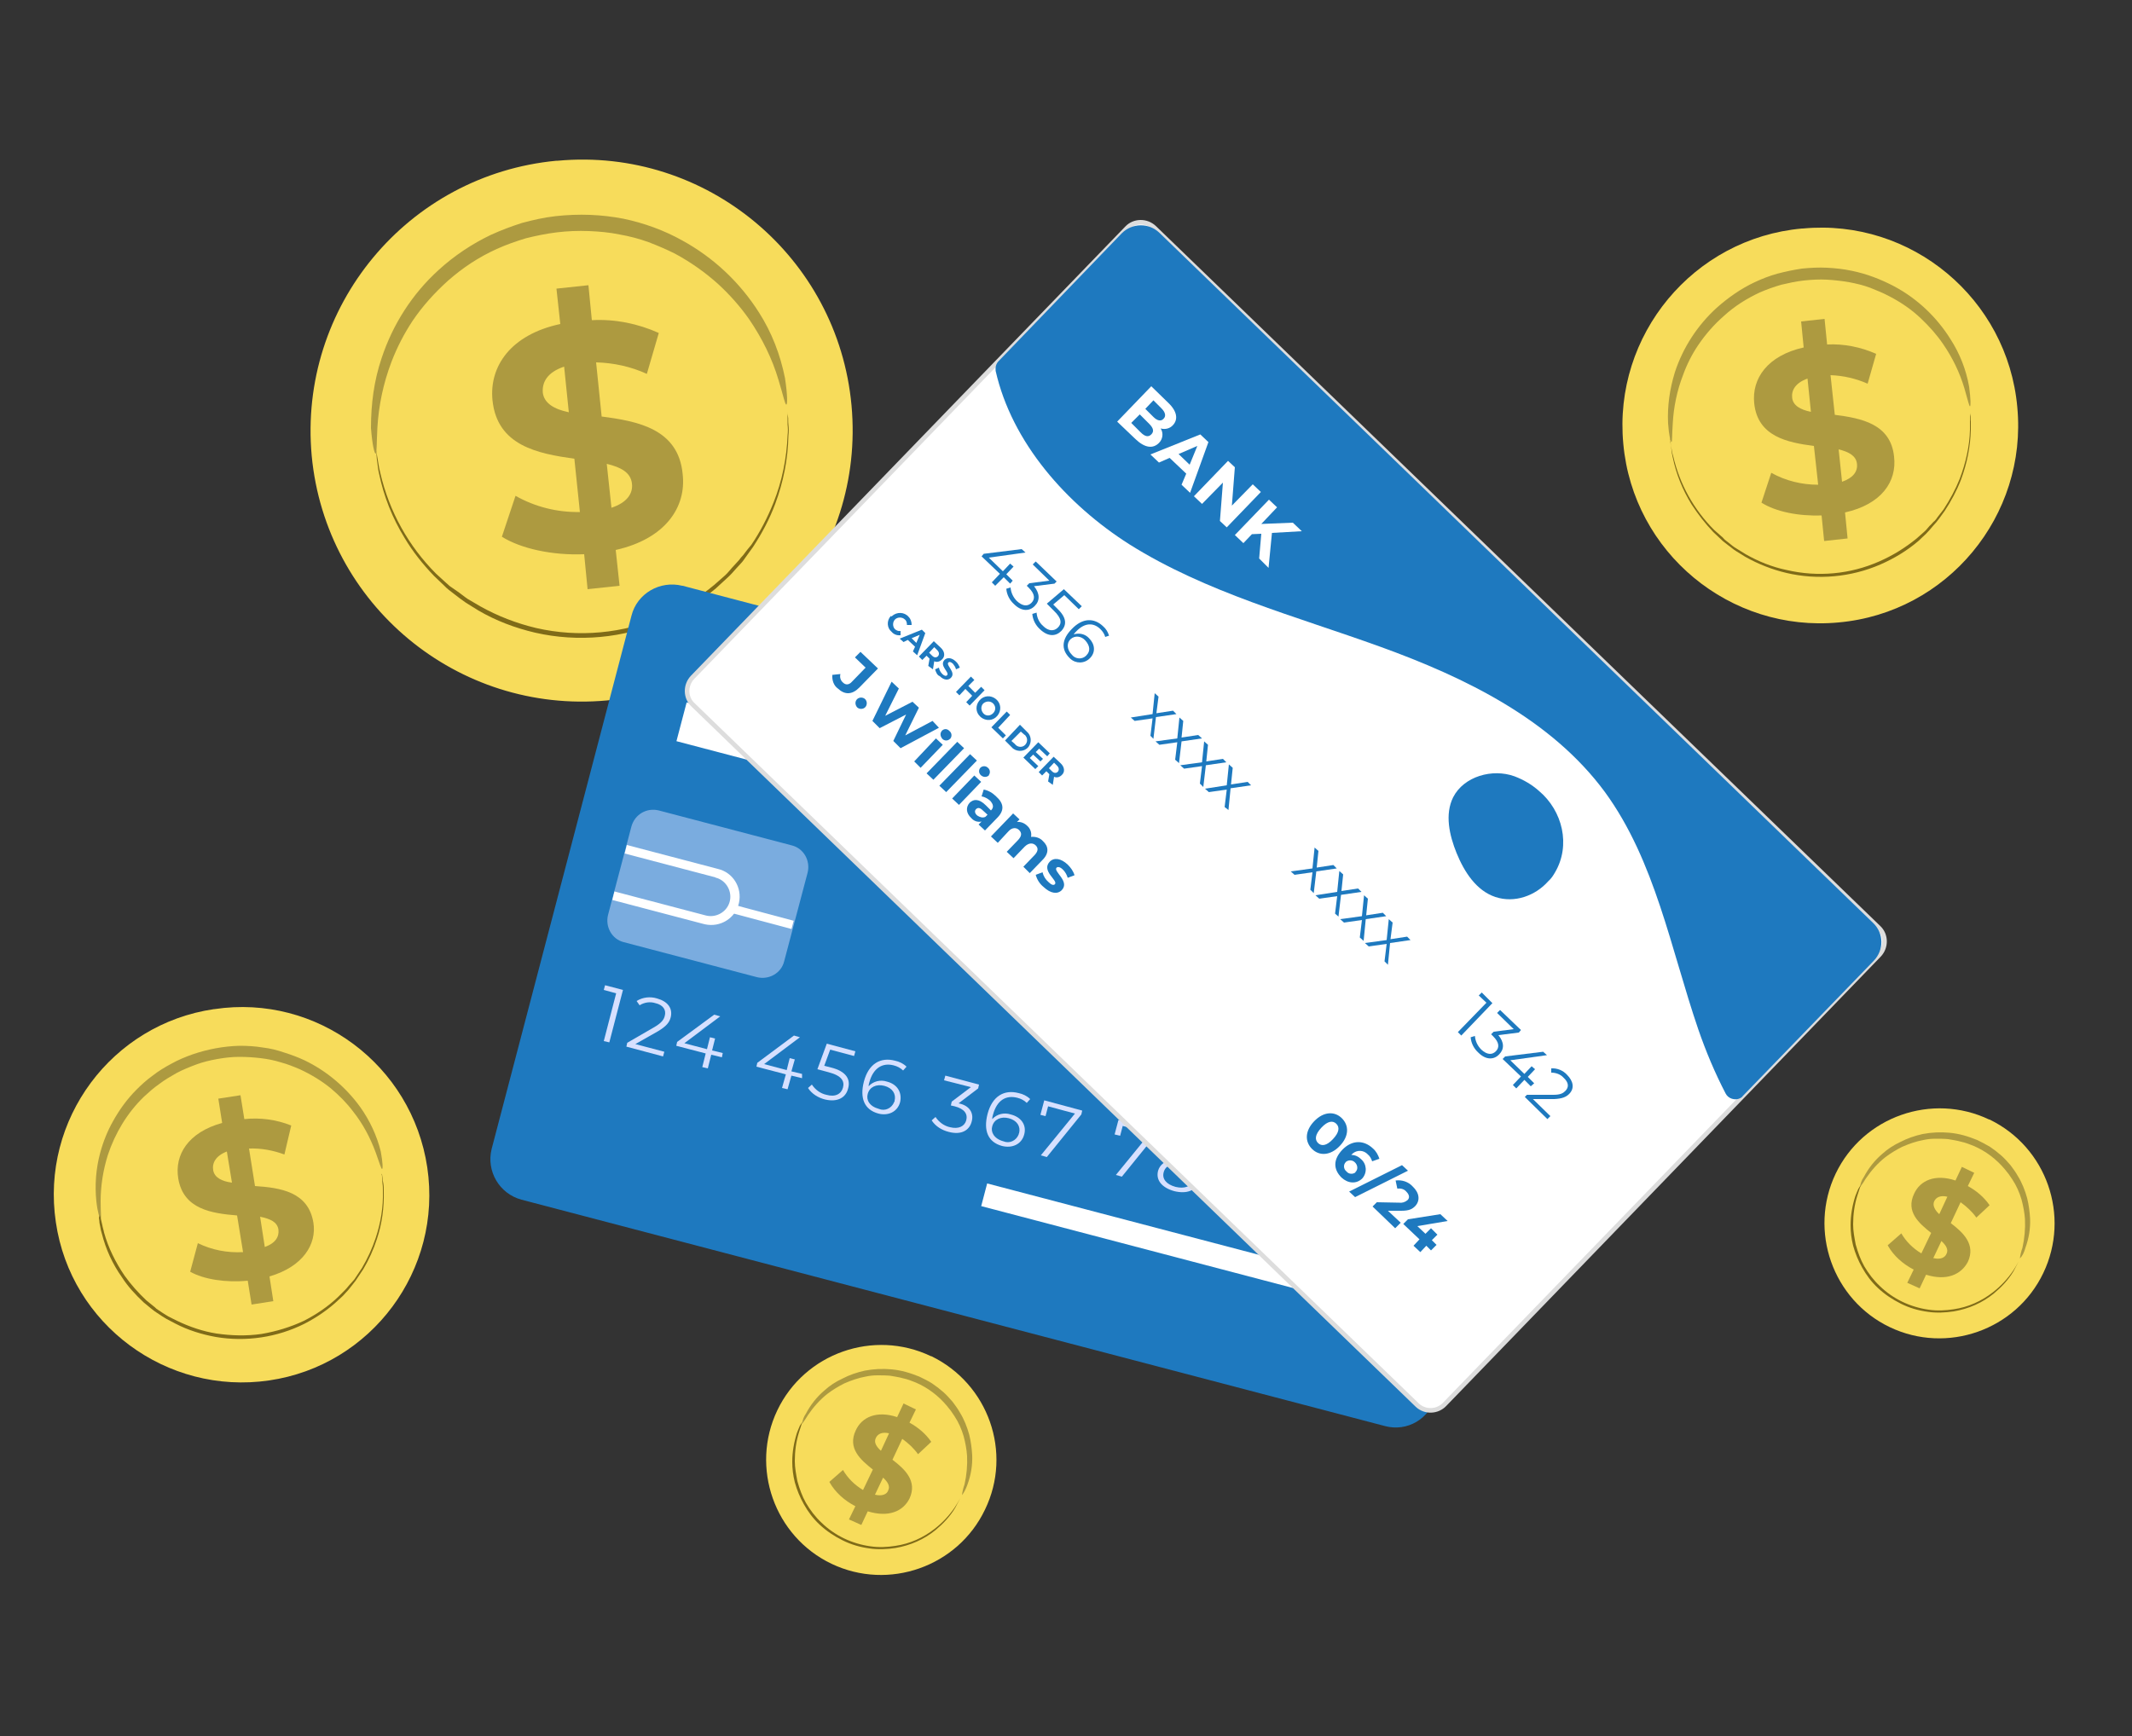
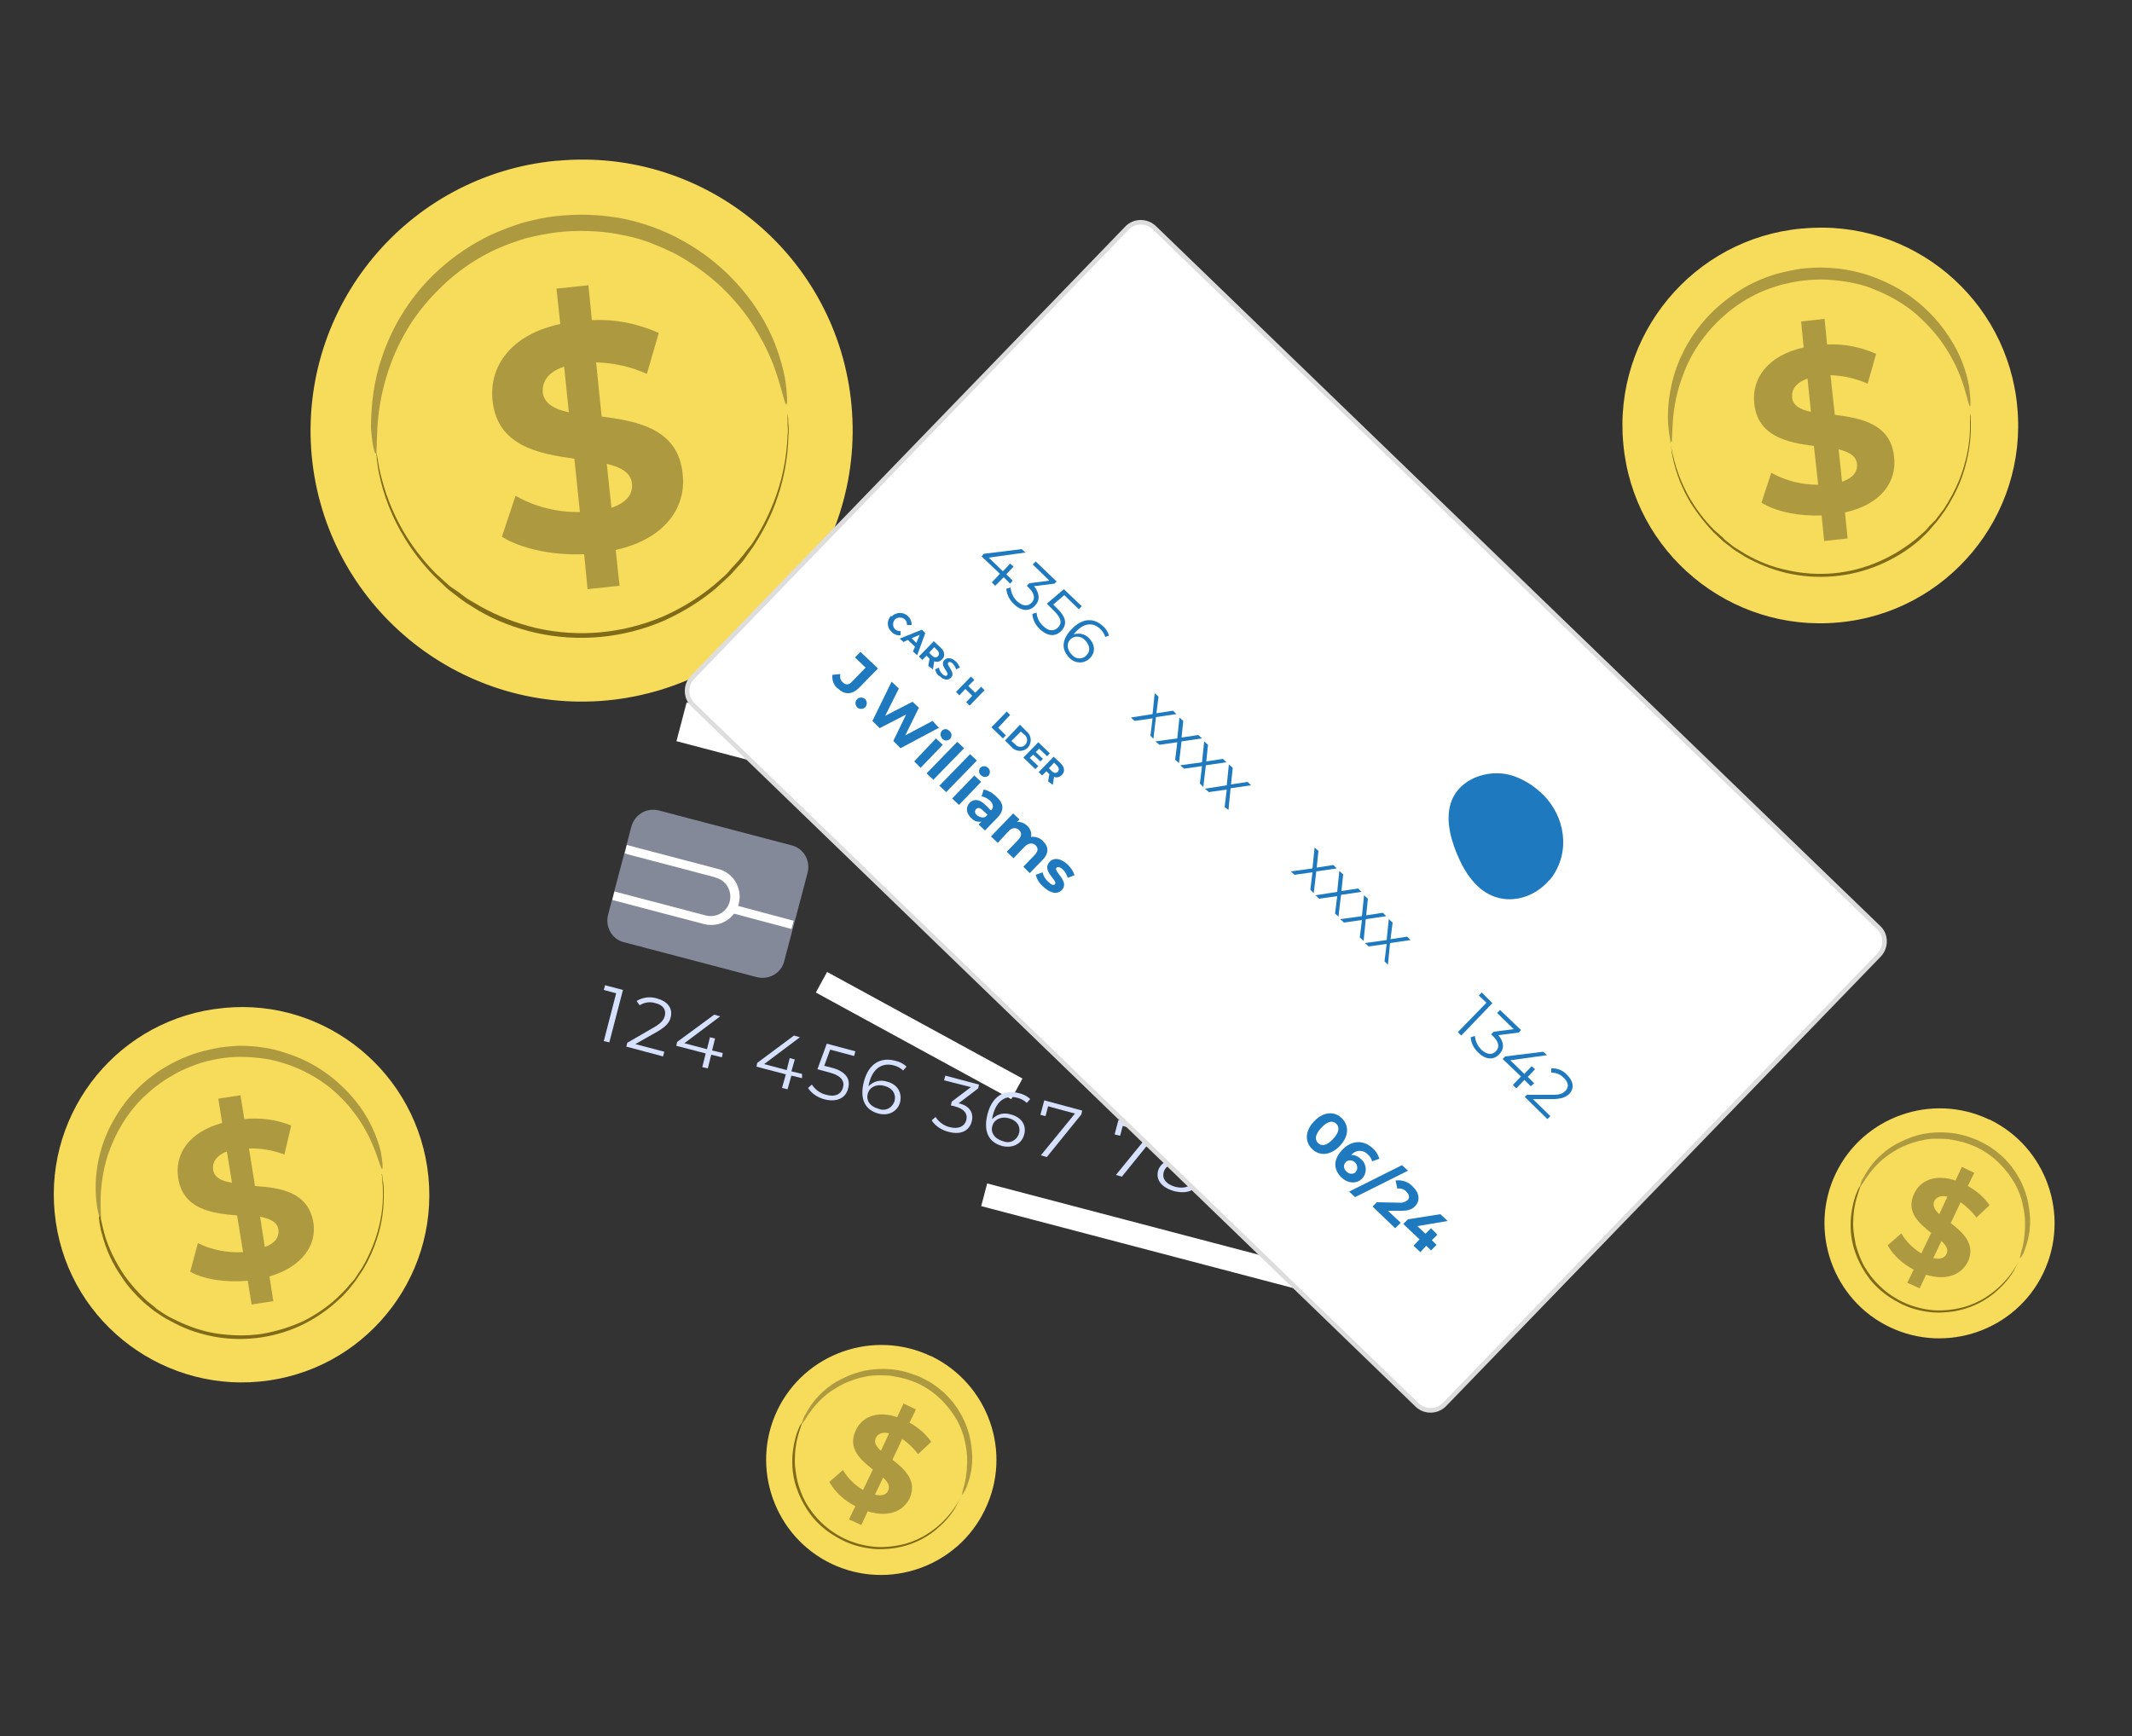
<svg xmlns="http://www.w3.org/2000/svg" version="1.1" id="Layer_1" x="0px" y="0px" viewBox="0 0 500 407.2" style="enable-background:new 0 0 500 407.2;" xml:space="preserve">
  <rect x="0" y="0" width="500" height="407.2" fill="#333333" stroke="none" />
  <style type="text/css">
	.st0{fill:#F7DC5B;}
	.st1{opacity:0.3;}
	.st2{fill:#7F6B18;}
	.st3{display:none;}
	.st4{display:inline;fill:#F3F6FF;}
	.st5{display:inline;opacity:0.5;fill:#D6E0FF;}
	.st6{display:inline;fill:#D6E0FF;}
	.st7{fill:#FFFFFF;}
	.st8{display:none;opacity:0.6;}
	.st9{display:inline;fill:#ACB6BE;}
	.st10{display:inline;fill:#263238;}
	.st11{display:inline;opacity:0.3;}
	.st12{display:inline;fill:#FAFAFA;}
	.st13{fill:#1E79BF;}
	.st14{fill:#D6E0FF;}
	.st15{opacity:0.5;}
	.st16{display:none;fill:none;}
	.st17{fill:#FFFFFF;stroke:#DDDDDD;stroke-width:1.075;stroke-miterlimit:10;}
</style>
  <g>
    <path class="st0" d="M231,354.1c-6.4,13.4-22.6,19.1-36,12.7c-13.4-6.4-19.1-22.6-12.7-36c6.4-13.4,22.6-19.1,36-12.7   c0,0,0,0,0.1,0C231.8,324.6,237.5,340.7,231,354.1C231,354.1,231,354.1,231,354.1z" />
    <g class="st1">
      <path d="M225.6,350.7c0.1-0.8,0.3-1.7,0.6-2.5c0.5-2.2,0.7-4.5,0.6-6.7c-0.1-1.5-0.4-3.1-0.8-4.6c-0.5-1.7-1.2-3.3-2.2-4.8    c-0.5-0.8-1.1-1.6-1.7-2.3c-2-2.4-4.5-4.3-7.3-5.5c-1-0.4-2-0.8-3-1c-1-0.3-2-0.4-3-0.6c-1-0.1-2-0.1-3-0.1c-1,0-1.9,0.1-2.8,0.3    c-1.7,0.3-3.4,0.9-5,1.6c-1.4,0.7-2.7,1.5-3.9,2.4c-1.8,1.4-3.3,3.1-4.6,5c-0.4,0.7-0.9,1.4-1.4,2.1c0.1-0.9,0.4-1.7,0.9-2.4    c1.1-2.1,2.6-4,4.4-5.5c1.2-1.1,2.6-2,4.1-2.7c1.7-0.9,3.5-1.5,5.3-1.9c2.1-0.4,4.2-0.5,6.3-0.3c1.1,0.1,2.2,0.3,3.3,0.6    c1.1,0.3,2.2,0.7,3.2,1.1c1,0.5,2.1,1,3,1.6c0.9,0.6,1.8,1.3,2.6,2c0.8,0.7,1.5,1.5,2.2,2.3c0.6,0.8,1.2,1.6,1.7,2.5    c1,1.6,1.7,3.4,2.2,5.2c0.4,1.6,0.6,3.2,0.7,4.8c0.1,2.4-0.3,4.7-1.1,6.9C226.5,349.3,226.1,350.1,225.6,350.7z" />
    </g>
    <g class="st1">
      <path d="M203.5,354.5l-1.5,3.2l-2.9-1.3l1.5-3.1c-2.5-1.3-4.7-3.2-6.1-5.7l3.2-2.8c1.1,1.9,2.7,3.5,4.7,4.7l2.3-4.8    c-2.9-2.3-6-5-4-9.2c1.4-3.1,4.9-4.7,9.7-3.1l1.5-3.2l2.9,1.4l-1.5,3.1c2,1.1,3.8,2.6,5.1,4.5l-3.1,2.9c-1-1.4-2.3-2.6-3.7-3.6    l-2.3,4.9c2.9,2.2,5.9,5,4,9.1C211.8,354.5,208.4,356,203.5,354.5z M206.6,340.3l1.9-4.1c-1.7-0.4-2.7,0.2-3.1,1.1    C204.9,338.3,205.5,339.3,206.6,340.3L206.6,340.3z M208.3,349.6c0.5-1-0.1-2-1.2-3l-1.9,4C206.9,351,208,350.5,208.3,349.6    L208.3,349.6z" />
    </g>
    <path class="st2" d="M188.2,333.5c0,0-0.3,0.8-0.8,2.4c-0.7,2.2-1,4.5-1,6.8c0,1.6,0.3,3.1,0.6,4.7c0.5,1.8,1.1,3.5,2,5.1   c1,1.7,2.2,3.3,3.7,4.7c3.1,3,7.1,4.9,11.4,5.5c2,0.3,4,0.2,5.9-0.1c3.4-0.5,6.5-1.9,9.2-4c1.8-1.4,3.4-3.1,4.7-5   c0.9-1.4,1.3-2.2,1.3-2.2c-0.1,0.2-0.2,0.4-0.3,0.6c-0.3,0.6-0.6,1.1-0.9,1.7c-1.2,2-2.8,3.7-4.6,5.2c-2.7,2.2-5.9,3.6-9.4,4.2   c-2,0.3-4.1,0.4-6.1,0.1c-2.2-0.3-4.3-0.9-6.3-1.9c-2-1-3.8-2.2-5.4-3.7c-1.5-1.4-2.7-3-3.7-4.8c-0.9-1.6-1.6-3.3-2.1-5.1   c-0.4-1.6-0.6-3.2-0.6-4.8c0-2.3,0.4-4.6,1.1-6.8c0.2-0.6,0.5-1.2,0.7-1.7C187.9,333.9,188.1,333.7,188.2,333.5z" />
  </g>
  <g>
    <path class="st0" d="M199.7,95.1c3.2,35-22.5,65.9-57.4,69.2c-35,3.2-65.9-22.5-69.2-57.4c-3.2-35,22.5-65.9,57.4-69.2   c0.1,0,0.2,0,0.3,0C165.6,34.5,196.5,60.2,199.7,95.1z" />
    <g class="st1">
      <path d="M184.4,94.9c-0.3,0-0.7-2.1-1.8-5.7c-1.5-5.1-3.9-9.9-6.9-14.3c-2.1-3-4.5-5.7-7.2-8.2c-3.1-2.8-6.5-5.2-10.2-7.2    c-2-1-4.1-1.9-6.2-2.7c-2.2-0.8-4.5-1.4-6.8-1.8c-2.4-0.5-4.8-0.7-7.2-0.8c-2.5-0.1-5,0-7.5,0.3c-2.5,0.3-4.9,0.8-7.3,1.4    c-2.3,0.7-4.6,1.5-6.8,2.5c-4.2,1.9-8,4.4-11.5,7.5c-3.1,2.8-5.9,5.9-8.2,9.3c-2,3-3.7,6.3-5,9.7c-1.9,5-3,10.2-3.3,15.5    c-0.2,3.8-0.1,5.9-0.4,6c-0.3,0-0.8-2.1-1.1-6C87,94.8,87.7,89.3,89.5,84c2.6-7.9,7.2-15.1,13.4-20.7c3.6-3.3,7.8-6.1,12.2-8.2    c2.4-1.1,4.8-2,7.3-2.8c2.6-0.7,5.2-1.3,7.9-1.6c2.7-0.3,5.4-0.4,8.1-0.3c2.6,0.1,5.2,0.4,7.8,0.9c4.8,1,9.5,2.7,13.8,5.1    c7.3,4,13.5,9.8,18,16.9c3,4.7,5,9.9,6.1,15.4C184.7,92.7,184.7,94.9,184.4,94.9z" />
    </g>
    <g class="st1">
      <path d="M144.4,129l0.9,8.4l-7.5,0.8l-0.8-8.2c-7.5,0.3-14.8-1.3-19.3-4.1l3.2-9.6c4.6,2.6,9.8,3.9,15.1,3.8l-1.3-12.5    c-8.5-1.2-18.1-3-19.2-13.7c-0.8-7.9,4.2-15.4,15.9-17.9l-0.9-8.3l7.5-0.8l0.8,8.2c5.4-0.3,10.8,0.8,15.7,3l-2.8,9.6    c-3.7-1.7-7.8-2.6-11.9-2.7l1.3,12.7c8.5,1.1,18,2.9,19,13.5C161,119,156,126.4,144.4,129z M133.4,96.7L132.3,86    c-3.9,1.3-5.2,3.6-5,6.1C127.6,94.6,130,96,133.4,96.7z M148.2,113.4c-0.3-2.6-2.6-3.8-5.9-4.6l1.1,10.3    C147,117.9,148.5,115.8,148.2,113.4z" />
    </g>
    <path class="st2" d="M88.1,105.2c0,0.1,0.1,0.3,0.1,0.4c0,0.3,0.1,0.7,0.2,1.1c0.1,0.5,0.2,1.1,0.3,1.8c0.1,0.8,0.3,1.7,0.5,2.5   c2.1,9,6.6,17.1,13.1,23.6l2.3,2.1c0.4,0.3,0.7,0.7,1.2,1l1.3,0.9c0.9,0.6,1.7,1.3,2.6,1.9l2.9,1.7c4.1,2.3,8.5,4,13.1,5.1   c10,2.3,20.4,1.3,29.8-2.7c4.3-1.9,8.4-4.4,12-7.4l2.5-2.2c0.8-0.7,1.4-1.6,2.2-2.4c0.4-0.4,0.7-0.8,1.1-1.2c0.3-0.4,0.6-0.8,1-1.2   c0.6-0.8,1.2-1.6,1.9-2.4c2.1-3.1,3.8-6.4,5.2-9.9c2-5,3.1-10.4,3.3-15.8c0.1-0.8,0.1-1.7,0-2.5c0-0.7,0-1.4,0-1.9   c0-0.5,0-0.8,0-1.1c0-0.1,0-0.3,0-0.4c0,0.1,0,0.3,0,0.4c0,0.3,0,0.7,0.1,1.1s0,1.1,0.1,1.9c0.1,0.9,0.1,1.7,0,2.6   c-0.1,5.5-1.2,10.9-3.1,16c-1.3,3.5-3.1,6.9-5.2,10.1l-1.8,2.5c-0.3,0.4-0.6,0.9-1,1.3l-1.1,1.2c-0.7,0.8-1.4,1.6-2.3,2.4l-2.5,2.3   c-3.7,3.1-7.8,5.6-12.2,7.6c-9.5,4.1-20.1,5.1-30.2,2.8c-4.7-1.1-9.2-2.8-13.3-5.2l-2.9-1.8c-0.9-0.6-1.8-1.3-2.7-2l-1.3-1   c-0.4-0.3-0.8-0.7-1.2-1.1l-2.3-2.2c-2.6-2.7-5-5.7-6.9-8.9c-2.9-4.7-4.9-9.8-6-15.1c-0.2-0.8-0.3-1.7-0.4-2.5   c-0.1-0.7-0.2-1.4-0.2-1.9c-0.1-0.5-0.1-0.8-0.1-1.1C88.1,105.4,88.1,105.3,88.1,105.2z" />
  </g>
  <g class="st3">
    <path class="st4" d="M362.4,56.3c3.4,22.6-12.3,43.7-34.9,47c-22.6,3.4-43.7-12.3-47-34.9c-3.4-22.6,12.3-43.7,34.9-47   c0.1,0,0.1,0,0.2,0C338.1,18.1,359.1,33.7,362.4,56.3C362.4,56.3,362.4,56.3,362.4,56.3z" />
    <path class="st5" d="M352.6,57.7C355.2,75,343.2,91,326,93.6c-17.2,2.5-33.3-9.4-35.8-26.6c-2.5-17.2,9.4-33.3,26.6-35.8   c0,0,0.1,0,0.1,0C334.1,28.6,350.1,40.5,352.6,57.7z" />
    <path class="st5" d="M352.5,56.8c-0.2,0-0.5-1.3-1.4-3.6c-1.2-3.3-2.9-6.3-5-9c-1.5-1.9-3.1-3.6-4.9-5.1c-2.1-1.7-4.4-3.1-6.9-4.3   c-1.3-0.6-2.7-1.1-4.1-1.5c-3-0.9-6.1-1.3-9.2-1.2c-3.3,0.1-6.5,0.6-9.6,1.7c-1.5,0.5-2.9,1.1-4.3,1.9c-1.3,0.7-2.6,1.5-3.9,2.4   c-1.2,0.9-2.3,1.8-3.3,2.9c-3.6,3.6-6.4,8-7.9,12.8c-1,3.3-1.6,6.7-1.6,10.2c0,2.5,0.2,3.9,0,3.9s-0.6-1.3-0.9-3.8   c-0.4-3.6-0.1-7.2,0.9-10.7c0.6-2.4,1.6-4.7,2.7-6.9c1.4-2.5,3.1-4.8,5.2-6.9c1.1-1.1,2.3-2.2,3.5-3.1c1.3-1,2.7-1.9,4.1-2.7   c1.5-0.8,3.1-1.5,4.7-2.1c1.7-0.6,3.4-1,5.1-1.3c1.7-0.3,3.5-0.5,5.2-0.5c1.7,0,3.4,0.1,5.1,0.3c1.6,0.2,3.2,0.6,4.8,1.1   c1.5,0.4,3,1,4.4,1.6c4.9,2.3,9.1,5.9,12.3,10.3c2.1,3,3.6,6.3,4.5,9.8C352.6,55.3,352.6,56.7,352.5,56.8z" />
    <path class="st6" d="M327.6,80.4l0.9,5.4l-4.9,0.8l-0.8-5.3c-4.8,0.5-9.7-0.3-12.7-2l1.7-6.3c3.1,1.5,6.5,2.2,10,2l-1.3-8.1   c-5.6-0.4-11.9-1.3-13-8.2c-0.8-5.1,2.2-10.1,9.7-12.2l-0.9-5.4l4.8-0.8l0.8,5.3c3.5-0.4,7,0.1,10.3,1.4l-1.5,6.4   c-2.5-1-5.1-1.4-7.8-1.3l1.3,8.2c5.6,0.4,11.8,1.2,12.9,8.1C338.1,73.3,335.1,78.3,327.6,80.4z M319.4,59.8l-1.1-6.9   c-2.5,1-3.3,2.6-3,4.2C315.6,58.6,317.1,59.4,319.4,59.8z M329.6,70.1c-0.3-1.7-1.8-2.4-4-2.8l1.1,6.7   C328.9,73.1,329.8,71.6,329.6,70.1L329.6,70.1z" />
  </g>
  <rect x="212.8" y="216.8" transform="matrix(0.479 -0.878 0.878 0.479 -100.95 315.802)" class="st7" width="5.5" height="52.2" />
  <g id="freepik--Wallet--inject-8_1_" class="st8">
    <path class="st9" d="M161.5,197.8h234c8.8,0,16,7.1,16,16v161.1c0,8.8-7.1,16-16,16h-234c-8.8,0-16-7.1-16-16V213.7   C145.5,204.9,152.6,197.8,161.5,197.8z" />
    <path class="st10" d="M411.5,213.7c0,0,0-0.2,0-0.6c0-0.6-0.1-1.1-0.2-1.7c-0.3-2.2-1.1-4.4-2.3-6.3c-0.9-1.4-2-2.6-3.3-3.7   c-1.5-1.3-3.3-2.2-5.2-2.9c-0.5-0.2-1.1-0.3-1.6-0.4c-0.5-0.2-1.1-0.2-1.7-0.3l-1.8-0.1h-9.9l-95.4,0.1h-65.9h-36.7h-24.1   c-1.6-0.1-3.3,0-4.9,0.3c-3.2,0.6-6.2,2.2-8.5,4.6c-1.1,1.2-2.1,2.5-2.8,4c-0.7,1.5-1.2,3.1-1.4,4.7c-0.2,1.7-0.2,3.4-0.2,5v25.8   c0,13.9,0,28.2,0,42.7v89.7c0,3.8,1.4,7.5,3.9,10.4c2.5,2.9,5.9,4.7,9.7,5.2c1.9,0.2,3.8,0.2,5.6,0.2h144.7h75.6h8.8   c1.4,0,2.9-0.1,4.3-0.3c1.4-0.3,2.7-0.7,4-1.4c0.6-0.3,1.2-0.7,1.8-1c0.6-0.4,1.1-0.8,1.6-1.3c3.1-2.8,5.1-6.7,5.3-10.9   c0.1-11,0-21.5,0.1-31.6c0-40.3,0.1-72.9,0.1-95.4c0-11.3,0-20,0-25.9c0-3,0-5.2,0-6.7S411.4,213.7,411.5,213.7c0-0.1,0,0.7,0,2.2   s0,3.8,0,6.7c0,5.9,0,14.6,0,25.9c0,22.5,0,55.1,0.1,95.4c0,10.1,0.1,20.6,0,31.6c-0.2,2.8-1.1,5.6-2.6,7.9   c-0.8,1.2-1.7,2.3-2.7,3.2c-0.5,0.5-1.1,0.9-1.7,1.3c-0.6,0.4-1.2,0.8-1.8,1.1c-1.3,0.7-2.7,1.1-4.1,1.4c-1.4,0.2-2.9,0.3-4.4,0.3   h-8.8h-75.6h-83.6h-61.2c-1.9,0.1-3.8,0-5.7-0.2c-3.9-0.5-7.4-2.4-10-5.4c-2.6-3-4-6.8-4-10.7c0-30.7,0-60.7,0-89.7v-42.6   c0-7,0-13.9,0-20.7v-5.1c-0.1-1.7,0-3.4,0.2-5.1c0.2-1.7,0.7-3.3,1.5-4.9c0.7-1.5,1.7-2.9,2.9-4.2c1.2-1.2,2.5-2.2,4-3   c1.5-0.8,3.1-1.3,4.7-1.6l1.2-0.2l1.2-0.1c0.8,0,1.6,0,2.5,0h60.8h65.9l95.4,0.1h9.8l1.8,0.1c0.6,0.1,1.2,0.2,1.7,0.3   c0.5,0.1,1.1,0.3,1.6,0.4c1.9,0.6,3.7,1.6,5.2,2.9c1.3,1.1,2.4,2.3,3.3,3.7c1.2,1.9,2,4.1,2.3,6.3c0.1,0.6,0.1,1.1,0.1,1.7   C411.5,213.6,411.5,213.7,411.5,213.7z" />
    <path class="st10" d="M402.2,209.7c1.8-0.3,3.7-0.3,5.5,0C405.8,210,404,210,402.2,209.7z" />
    <path class="st10" d="M379.7,209.7c3.7-0.3,7.5-0.3,11.2,0C387.2,210,383.5,210,379.7,209.7z" />
    <path class="st10" d="M357.4,209.7c3.7-0.3,7.5-0.3,11.2,0C364.8,210,361.1,210,357.4,209.7z" />
-     <path class="st10" d="M334.9,209.7c3.7-0.3,7.5-0.3,11.2,0C342.4,210,338.7,210,334.9,209.7z" />
    <path class="st10" d="M312.6,209.7c3.7-0.3,7.5-0.3,11.2,0C320,210,316.3,210,312.6,209.7z" />
    <path class="st10" d="M290.2,209.7c3.7-0.3,7.5-0.3,11.2,0C297.6,210,293.9,210,290.2,209.7z" />
    <path class="st10" d="M267.8,209.7c3.7-0.3,7.5-0.3,11.2,0C275.2,210,271.5,210,267.8,209.7z" />
    <path class="st10" d="M245.4,209.7c3.7-0.3,7.5-0.3,11.2,0C252.8,210,249.1,210,245.4,209.7z" />
    <path class="st10" d="M222.9,209.7c3.7-0.3,7.5-0.3,11.2,0C230.4,210,226.7,210,222.9,209.7z" />
    <path class="st10" d="M200.6,209.7c1.8-0.2,3.7-0.3,5.6-0.2c1.9-0.1,3.7,0,5.6,0.2c-1.9,0.2-3.7,0.3-5.6,0.2   C204.3,210,202.4,209.9,200.6,209.7z" />
    <path class="st10" d="M178.1,209.7c1.9-0.2,3.7-0.3,5.6-0.2c1.9-0.1,3.7,0,5.6,0.2c-1.9,0.2-3.7,0.3-5.6,0.2   C181.9,210,180,209.9,178.1,209.7z" />
    <path class="st10" d="M161.5,215.2c-0.2-1.8-0.3-3.7-0.2-5.5l0.2-0.2h2.1l1.7,0.1c0.5,0,1.1,0,1.6,0.2c-0.5,0.1-1.1,0.2-1.6,0.2   l-1.7,0h-1h-1.1l0.2-0.2C161.8,211.5,161.7,213.3,161.5,215.2z" />
    <path class="st10" d="M161.5,235.7c-0.2-1.7-0.3-3.4-0.2-5.1c-0.1-1.7,0-3.4,0.2-5.1c0.2,1.7,0.3,3.4,0.2,5.1   C161.8,232.3,161.7,234,161.5,235.7z" />
    <path class="st10" d="M161.5,256.2c-0.3-3.4-0.3-6.8,0-10.3C161.8,249.4,161.8,252.8,161.5,256.2z" />
    <path class="st10" d="M161.5,276.8c-0.3-3.4-0.3-6.9,0-10.3C161.8,269.9,161.8,273.3,161.5,276.8z" />
    <path class="st10" d="M161.5,297.3c-0.3-3.4-0.3-6.9,0-10.3C161.8,290.4,161.8,293.9,161.5,297.3z" />
    <path class="st10" d="M161.5,317.8c-0.3-3.4-0.3-6.8,0-10.3C161.8,311,161.8,314.4,161.5,317.8z" />
    <path class="st10" d="M161.5,338.3c-0.3-3.4-0.3-6.8,0-10.3C161.8,331.5,161.8,334.9,161.5,338.3z" />
    <path class="st10" d="M161.5,358.9c-0.3-3.4-0.3-6.8,0-10.3C161.8,352,161.8,355.4,161.5,358.9z" />
    <path class="st10" d="M167,374.6c-1.8,0.2-3.7,0.3-5.5,0.2c-0.5-0.5-0.1-0.1-0.2-0.2l0,0v-1.1c0-0.4,0-0.7,0-1c0-0.6,0-1.2,0-1.7   c0-0.5,0-1.1,0.2-1.6c0.1,0.5,0.2,1.1,0.2,1.6c0,0.6,0,1.1,0.1,1.7c0,0.3,0,0.7,0,1c0,0.2,0,0.4,0,0.5v0.5l0,0   c-0.1-0.1,0.2,0.2-0.2-0.2C163.2,374.3,165.1,374.4,167,374.6z" />
    <path class="st10" d="M189,374.6c-1.8,0.2-3.7,0.3-5.5,0.2c-1.8,0.1-3.7,0-5.5-0.2c1.8-0.2,3.7-0.3,5.5-0.2   C185.4,374.3,187.2,374.4,189,374.6z" />
    <path class="st10" d="M211.1,374.6c-1.8,0.2-3.7,0.3-5.5,0.2c-1.8,0.1-3.7,0-5.5-0.2c1.8-0.2,3.7-0.3,5.5-0.2   C207.4,374.3,209.3,374.4,211.1,374.6z" />
    <path class="st10" d="M233.2,374.6c-3.7,0.3-7.4,0.3-11,0C225.8,374.3,229.5,374.3,233.2,374.6z" />
    <path class="st10" d="M255.3,374.6c-3.7,0.3-7.4,0.3-11,0C247.9,374.3,251.6,374.3,255.3,374.6z" />
    <path class="st10" d="M277.3,374.6c-3.7,0.3-7.4,0.3-11,0C270,374.3,273.7,374.3,277.3,374.6z" />
    <path class="st10" d="M299.4,374.6c-3.7,0.3-7.4,0.3-11,0C292,374.3,295.7,374.3,299.4,374.6z" />
    <path class="st10" d="M321.4,374.6c-3.7,0.3-7.4,0.3-11,0C314.1,374.3,317.8,374.3,321.4,374.6z" />
    <path class="st10" d="M343.6,374.6c-3.7,0.3-7.4,0.3-11,0C336.2,374.3,339.9,374.3,343.6,374.6z" />
    <path class="st10" d="M365.6,374.6c-3.7,0.3-7.4,0.3-11,0C358.3,374.3,362,374.3,365.6,374.6z" />
    <path class="st10" d="M387.7,374.6c-3.7,0.3-7.4,0.3-11,0C380.3,374.3,384,374.3,387.7,374.6z" />
    <path class="st10" d="M404.2,374.6c-1.8,0.3-3.7,0.3-5.5,0C400.6,374.3,402.4,374.3,404.2,374.6z" />
    <g class="st11">
      <path d="M237.2,304.8c0,0,0.1,9.2-2.7,14.6c-2.8,5.5-3.7,7.7-9.5,9.8s-79.5,10.2-79.5,10.2v-24.9L237.2,304.8z" />
    </g>
    <g class="st11">
      <path d="M236,270.3c0,0,0.8-9.3-22.6-12.8c-26.8-4-67.9-8.8-67.9-8.8v17.7L236,270.3z" />
    </g>
    <path class="st9" d="M147.9,261.9h76.2c7.2,0,13.1,5.9,13.1,13.1v34.1c0,7.2-5.9,13.1-13.1,13.1h-76.2c-7.2,0-13.1-5.9-13.1-13.1   V275C134.8,267.7,140.7,261.9,147.9,261.9z" />
    <path class="st10" d="M147.9,322.2c0,0-0.3,0-0.8,0c-0.8,0-1.5-0.1-2.3-0.3c-1.2-0.3-2.4-0.7-3.5-1.4c-1.5-0.8-2.8-2-3.9-3.3   c-1.3-1.7-2.2-3.7-2.6-5.8c-0.2-1.2-0.3-2.4-0.2-3.7c0-1.3,0-2.6,0-3.9c0-5.4,0-11.6,0-18.5c0-3.4,0-7,0-10.8   c0.1-4,2.1-7.7,5.3-10.2c1.7-1.3,3.6-2.1,5.7-2.5c1-0.2,2.1-0.2,3.2-0.2h16.5h59c4,0,7.8,1.8,10.4,4.9c1.7,2,2.7,4.5,2.9,7.1   c0.1,1.3,0.1,2.5,0.1,3.8c0,2.5,0,5,0,7.5v14.5c0,2.4,0,4.7,0,7c0,1.2,0,2.3,0,3.5c0,0.6-0.1,1.2-0.2,1.7c-0.1,0.6-0.3,1.1-0.5,1.7   c-1.5,4.4-5.2,7.6-9.7,8.6c-0.5,0.1-1.1,0.2-1.6,0.3c-0.5,0-1.1,0.1-1.6,0.1h-9.3h-22.4l-32.5-0.1l-8.8,0h-2.3L147.9,322.2   c0,0.1,0.3,0.1,0.8,0.1h2.3l8.8,0l32.5-0.1h22.4h6.1c2.1-0.1,4.2,0.2,6.3-0.4c4.3-1,7.8-4.2,9.2-8.4c0.8-2.1,0.7-4.4,0.7-6.7v-7   c0-4.7,0-9.6,0-14.5v-7.5c0-1.3,0-2.5-0.1-3.8c-0.2-2.5-1.2-4.9-2.8-6.8c-0.8-1-1.7-1.8-2.7-2.6c-1.1-0.7-2.2-1.3-3.4-1.6   c-1.2-0.4-2.5-0.5-3.8-0.6h-59h-16.5c-1,0-2.1,0-3.1,0.2c-2,0.3-3.9,1.2-5.5,2.4c-3.1,2.3-5,6-5.1,9.9c0,3.7,0,7.3,0,10.8   c0,6.9,0,13.1,0,18.5c0,1.4,0,2.7,0,3.9c0,1.2,0,2.4,0.2,3.6c0.9,5.1,4.7,9.2,9.7,10.4c0.7,0.2,1.5,0.3,2.3,0.3L147.9,322.2z" />
    <circle class="st10" cx="206.4" cy="294.3" r="21.9" />
    <path class="st12" d="M212,312.2c1.9-0.7,3.6-1.6,5.2-2.7c1.7-1.3,3.2-2.8,4.4-4.6c3-4.3,3.9-9.8,2.4-14.9c-0.6-2.1-1.5-4-2.8-5.7   c-1.2-1.6-2.6-3-4.1-4.2c0,0,0.1,0.1,0.4,0.2c0.3,0.2,0.7,0.4,1,0.7c1.2,0.9,2.2,2,3.1,3.1c1.3,1.7,2.3,3.7,2.9,5.8   c1.7,5.2,0.7,10.9-2.4,15.3c-1.2,1.8-2.8,3.3-4.6,4.6c-1.2,0.8-2.5,1.5-3.9,2c-0.4,0.1-0.7,0.3-1.1,0.4   C212.3,312.2,212.2,312.2,212,312.2z" />
  </g>
  <g>
-     <path class="st13" d="M324.8,334.5l-202.5-53.1c-5.2-1.4-8.3-6.7-7-11.9l32.8-125.1c1.3-5.2,6.7-8.3,11.9-7c0,0,0,0,0.1,0   l202.5,53.2c5.2,1.4,8.3,6.7,6.9,11.9l-32.9,125.1C335.3,332.8,330,335.9,324.8,334.5z" />
    <path class="st7" d="M330.6,218c-2.2,8.4-10.9,13.5-19.3,11.3c-8.4-2.2-13.5-10.9-11.3-19.3c2.2-8.4,10.9-13.5,19.3-11.3   C327.7,200.9,332.8,209.5,330.6,218C330.6,218,330.6,218,330.6,218z" />
    <path class="st7" d="M332.5,235.2c-1-0.1-1.9-0.3-2.9-0.5c-8.7-2.3-13.8-11.2-11.5-19.9c2.3-8.7,11.2-13.8,19.9-11.5   c8.7,2.3,13.8,11.2,11.5,19.9C347.5,230.8,340.3,235.8,332.5,235.2z M335,203.7c-8.3-0.7-15.6,5.6-16.3,13.9   c-0.7,8.3,5.6,15.6,13.9,16.3c7.3,0.6,14-4.2,15.9-11.3l0,0c2.1-8.1-2.7-16.4-10.8-18.5C336.7,203.9,335.8,203.8,335,203.7   L335,203.7z" />
    <path class="st14" d="M146.1,232.2l-3.2,12.3l-1.3-0.3l2.9-11.2l-2.9-0.8l0.3-1.1L146.1,232.2z" />
    <path class="st14" d="M155.8,246.7l-0.3,1.1l-8.6-2.3l0.2-0.9l6.4-3.7c1.7-1,2.2-1.8,2.4-2.6c0.4-1.4-0.4-2.6-2.2-3   c-1.2-0.4-2.6-0.2-3.7,0.5l-0.7-1c1.4-0.9,3.2-1.1,4.8-0.6c2.5,0.7,3.7,2.3,3.2,4.4c-0.3,1.2-1,2.1-3,3.3l-5.3,3L155.8,246.7z" />
    <path class="st14" d="M169.3,248l-2.5-0.6l-0.8,3.2l-1.3-0.3l0.8-3.2l-6.9-1.8l0.2-0.9l8.7-6.4l1.4,0.4l-8.4,6.3l5.3,1.4l0.7-2.8   l1.2,0.3l-0.7,2.8l2.5,0.6L169.3,248z" />
    <path class="st14" d="M188.1,252.9l-2.5-0.6l-0.9,3.2l-1.3-0.3l0.9-3.2l-6.9-1.8l0.2-0.9l8.6-6.4l1.4,0.4l-8.4,6.3l5.3,1.4l0.7-2.8   l1.2,0.3l-0.8,2.8l2.5,0.6L188.1,252.9z" />
    <path class="st14" d="M198.9,255.3c-0.5,2.1-2.4,3.3-5.4,2.6c-1.6-0.4-3.1-1.3-4-2.7l0.9-0.8c0.8,1.2,2,2.1,3.4,2.4   c2.1,0.6,3.5-0.2,3.9-1.7c0.4-1.5-0.3-2.8-3.4-3.6l-2.6-0.7l2.2-6l6.7,1.8l-0.3,1.1l-5.6-1.5l-1.4,3.8l1.6,0.4   C198.5,251.3,199.5,253.2,198.9,255.3z" />
    <path class="st14" d="M211.1,258.5c-0.6,2.3-2.8,3.3-5.1,2.7c-3.3-0.9-4.4-3.6-3.4-7.5c1.1-4.2,3.9-5.8,7.3-4.9   c1,0.2,2,0.7,2.7,1.4l-0.8,0.9c-0.6-0.6-1.4-1-2.2-1.2c-2.6-0.7-4.8,0.6-5.7,3.9c-0.1,0.3-0.2,0.7-0.2,1c1.1-1.2,2.8-1.6,4.3-1.1   C210.4,254.3,211.6,256.2,211.1,258.5z M209.8,258.2c0.4-1.6-0.5-3-2.4-3.5c-1.9-0.5-3.5,0.3-3.9,1.9c-0.4,1.4,0.4,2.9,2.6,3.5   c1.4,0.6,3-0.1,3.6-1.6C209.8,258.4,209.8,258.3,209.8,258.2z" />
    <path class="st14" d="M227.9,263c-0.5,2.1-2.4,3.3-5.4,2.5c-1.6-0.4-3.1-1.3-4-2.7l0.9-0.8c0.8,1.2,2,2.1,3.4,2.4   c2,0.5,3.4-0.2,3.8-1.6c0.4-1.5-0.4-2.7-2.7-3.3l-0.9-0.2l0.2-0.9l4.5-3.4l-6.3-1.6l0.3-1.1l7.9,2.1l-0.2,0.9l-4.6,3.5   C227.4,259.3,228.4,261.1,227.9,263z" />
    <path class="st14" d="M240.2,266.1c-0.6,2.3-2.8,3.3-5.2,2.7c-3.3-0.9-4.4-3.6-3.4-7.5c1.1-4.2,3.9-5.8,7.3-4.9   c1,0.2,2,0.7,2.7,1.4l-0.8,0.9c-0.6-0.6-1.4-1-2.2-1.2c-2.7-0.7-4.8,0.6-5.7,3.9c-0.1,0.3-0.2,0.7-0.2,1.1c1.1-1.2,2.8-1.6,4.3-1.1   C239.5,262,240.8,263.9,240.2,266.1z M239,265.8c0.4-1.6-0.5-3-2.4-3.5c-1.9-0.5-3.5,0.3-3.9,1.9c-0.4,1.3,0.4,2.9,2.6,3.5   c1.4,0.6,3-0.1,3.6-1.6C238.9,266,238.9,265.9,239,265.8L239,265.8z" />
    <path class="st14" d="M253.8,260.5l-0.2,0.9l-8.1,10l-1.4-0.4l8-9.8l-6.3-1.7l-0.6,2.3l-1.2-0.3l0.9-3.4L253.8,260.5z" />
    <path class="st14" d="M271.4,265.1l-0.2,0.9l-8.1,10l-1.4-0.4l8-9.8l-6.4-1.7l-0.6,2.3l-1.3-0.3l0.9-3.4L271.4,265.1z" />
    <path class="st14" d="M281.1,277.1c-0.6,2.2-2.8,3-5.7,2.3c-2.9-0.8-4.4-2.6-3.8-4.8c0.4-1.4,1.7-2.4,3.2-2.4   c-1.1-0.7-1.6-2-1.2-3.2c0.5-2,2.6-2.8,5.2-2.1s4,2.4,3.5,4.4c-0.3,1.3-1.4,2.2-2.7,2.2C280.8,274.2,281.5,275.7,281.1,277.1z    M279.8,276.8c0.4-1.5-0.7-2.8-2.8-3.4c-2.2-0.6-3.7,0-4.1,1.6c-0.4,1.5,0.6,2.8,2.8,3.4C277.8,278.9,279.4,278.3,279.8,276.8z    M277.3,272.4c1.9,0.5,3.3-0.1,3.6-1.4c0.3-1.3-0.6-2.5-2.5-3c-1.8-0.5-3.3,0-3.6,1.4C274.4,270.7,275.3,271.9,277.3,272.4z" />
    <path class="st14" d="M293.8,277.5c-1.1,4.2-3.9,5.8-7.3,4.9c-1-0.2-2-0.7-2.7-1.4l0.8-0.9c0.6,0.6,1.4,1,2.2,1.2   c2.6,0.7,4.8-0.6,5.7-3.9c0.1-0.3,0.1-0.6,0.2-1.1c-1.1,1.2-2.8,1.6-4.3,1.1c-2.4-0.6-3.8-2.5-3.2-4.8c0.6-2.2,2.8-3.3,5.1-2.7   C293.6,270.8,294.8,273.5,293.8,277.5z M292.7,274.6c0.4-1.3-0.4-2.9-2.6-3.5c-1.4-0.6-3.1,0.2-3.6,1.6c0,0.1-0.1,0.2-0.1,0.3   c-0.4,1.6,0.5,3,2.4,3.5S292.3,276.1,292.7,274.6L292.7,274.6z" />
    <path class="st14" d="M307.8,274.7l-3.2,12.3l-1.3-0.3l2.9-11.2l-2.9-0.8l0.3-1.1L307.8,274.7z" />
    <path class="st14" d="M317.5,289.1l-0.3,1.1l-8.6-2.3l0.2-0.9l6.4-3.7c1.8-1,2.2-1.8,2.5-2.6c0.4-1.4-0.4-2.6-2.2-3   c-1.2-0.4-2.6-0.2-3.7,0.5l-0.7-1c1.4-0.9,3.2-1.1,4.8-0.6c2.5,0.7,3.7,2.3,3.2,4.4c-0.3,1.2-1,2.1-3,3.3l-5.3,3L317.5,289.1z" />
    <path class="st14" d="M329.2,289.6c-0.5,2.1-2.4,3.3-5.4,2.5c-1.6-0.4-3.1-1.4-4-2.7l0.9-0.8c0.8,1.2,2,2.1,3.4,2.4   c2,0.5,3.4-0.2,3.8-1.6s-0.4-2.7-2.7-3.3l-0.9-0.2l0.2-0.9l4.5-3.4l-6.3-1.6l0.3-1.1l7.9,2.1l-0.2,0.9l-4.6,3.5   C328.8,285.9,329.7,287.7,329.2,289.6z" />
    <rect x="277.3" y="242.2" transform="matrix(0.254 -0.967 0.967 0.254 -74.528 489.54)" class="st7" width="5.5" height="101.7" />
    <g class="st15">
      <path class="st14" d="M154.5,190.1l31.2,8.2c2.8,0.7,4.4,3.6,3.7,6.4l-5.5,20.8c-0.7,2.8-3.6,4.4-6.4,3.7l-31.2-8.2    c-2.8-0.7-4.4-3.6-3.7-6.4l5.5-20.8C148.9,191,151.7,189.4,154.5,190.1z" />
    </g>
    <path class="st7" d="M143.6,211.1l0.5-2l21.3,5.6c2.4,0.7,5-0.7,5.7-3.1c0.7-2.4-0.7-5-3.1-5.7c-0.1,0-0.2,0-0.2-0.1l-21.3-5.6   l0.5-2l21.3,5.6c3.6,0.8,5.8,4.4,5,8s-4.4,5.8-8,5c-0.1,0-0.3-0.1-0.4-0.1L143.6,211.1z" />
    <rect x="177.6" y="207.4" transform="matrix(0.258 -0.966 0.966 0.258 -75.039 332.089)" class="st7" width="2" height="15" />
    <rect x="208.2" y="128.3" transform="matrix(0.254 -0.967 0.967 0.254 -18.307 342.594)" class="st7" width="9.4" height="109.8" />
  </g>
  <path class="st16" d="M267.8,197.5l-108,0.1c0,0-14.1,3.7-14.3,13.9l0.2,50.4c0,0-10.9,1.9-10.9,12.6l-101-31.7l-9-12.7L63.1,93.9  l219.6,69.9L267.8,197.5z" />
  <g id="freepik--credit-card--inject-8">
    <path class="st17" d="M332.4,329.6L162.5,165.3c-1.8-1.7-1.8-4.6-0.1-6.4L264.3,53.5c1.7-1.8,4.6-1.8,6.4-0.1c0,0,0,0,0,0   l169.9,164.2c1.8,1.7,1.8,4.6,0.1,6.4L338.8,329.4C337.1,331.2,334.2,331.3,332.4,329.6C332.4,329.6,332.4,329.6,332.4,329.6z" />
-     <path class="st13" d="M439.3,216.5L271.9,54.6c-2.5-2.4-6.4-2.3-8.8,0.1c0,0,0,0,0,0l-28.9,30c-0.6,0.6-0.8,1.4-0.7,2.3   c3.8,16.8,16.6,31.3,31.4,40.7c18,11.3,38.9,16.8,58.8,24c19.9,7.2,40.1,17,52.7,34.1c11.8,16.2,15.4,36.7,21.9,55.7   c1.8,5.2,3.9,10.2,6.4,15c0.6,1.2,2.2,1.7,3.4,1.1c0.2-0.1,0.5-0.3,0.6-0.5l30.7-31.7C441.9,222.8,441.8,218.9,439.3,216.5   C439.4,216.5,439.3,216.5,439.3,216.5z" />
    <path class="st7" d="M271.8,103.9c-1.4,1.4-3.3,1.2-5.5-0.9l-4.3-4.1l8-8.3l4,3.9c2.1,2,2.3,3.9,1.1,5.2c-0.7,0.8-1.8,1.1-2.9,0.8   C272.9,101.6,272.7,103,271.8,103.9z M270.5,93.9l-1.9,2l1.9,1.9c0.9,0.9,1.8,1.1,2.4,0.4c0.6-0.6,0.4-1.5-0.5-2.4L270.5,93.9z    M270,101.9c0.7-0.7,0.5-1.5-0.5-2.5l-2.2-2.2l-2,2l2.2,2.2C268.5,102.4,269.3,102.6,270,101.9L270,101.9z" />
    <path class="st7" d="M278.2,111.1l-3.9-3.7l-2.5,1.1l-2-1.9l11.7-4.7l1.9,1.8l-4.3,11.9l-2-1.9L278.2,111.1z M279,109l1.8-4.4   l-4.4,1.9L279,109z" />
    <path class="st7" d="M295.7,115.4l-8,8.3l-1.6-1.5l0.7-9l-4.9,5l-1.9-1.8l8-8.3l1.6,1.5l-0.7,9l4.9-5L295.7,115.4z" />
    <path class="st7" d="M295.8,125.2l-2.2,0.1l-2,2.1l-2-1.9l8-8.3l1.9,1.8l-3.7,3.9l7.4-0.3l2.1,2l-7,0.4l-0.8,8.2l-2.2-2.2   L295.8,125.2z" />
    <g>
      <path class="st13" d="M236.9,136.9l-1.5-1.5l-2,2l-0.8-0.8l1.9-2l-4.3-4.1l0.5-0.6l8.9-1.1l0.9,0.8l-8.6,1.2l3.3,3.2l1.7-1.8    l0.8,0.7l-1.7,1.8l1.5,1.5L236.9,136.9z" />
      <path class="st13" d="M242.7,142.1c-1.2,1.3-3.1,1.4-4.9-0.4c-1-0.9-1.7-2.2-1.8-3.6l1-0.3c0.1,1.2,0.6,2.3,1.5,3.2    c1.3,1.2,2.5,1.3,3.4,0.4s0.8-2.1-0.6-3.5l-0.5-0.5l0.6-0.6l4.7-0.6l-3.9-3.8l0.7-0.7l4.9,4.7l-0.5,0.5l-4.8,0.6    C243.9,139.2,243.9,140.9,242.7,142.1z" />
      <path class="st13" d="M248.9,148c-1.3,1.3-3.1,1.4-5-0.4c-1-0.9-1.7-2.2-1.8-3.6l1-0.3c0.1,1.2,0.6,2.3,1.5,3.1    c1.3,1.3,2.6,1.3,3.5,0.4s1-2.1-1-4l-1.6-1.6l4-3.4l4.2,4l-0.7,0.7l-3.4-3.3l-2.6,2.2l1,1C250.2,144.9,250.2,146.6,248.9,148z" />
      <path class="st13" d="M255.6,154.4c-1.3,1.3-3.3,1.3-4.6,0.1c-0.1-0.1-0.1-0.1-0.2-0.2c-2-2-1.8-4.4,0.6-6.8    c2.5-2.6,5.2-2.6,7.3-0.6c0.7,0.6,1.1,1.3,1.4,2.2l-0.9,0.3c-0.2-0.7-0.6-1.3-1.1-1.8c-1.6-1.6-3.7-1.6-5.7,0.5    c-0.2,0.2-0.4,0.4-0.6,0.7c1.3-0.4,2.7-0.1,3.6,0.9C256.8,151.1,257,153,255.6,154.4z M254.8,153.7c1-1,0.8-2.3-0.3-3.5    c-0.9-1-2.4-1.2-3.4-0.3c0,0-0.1,0.1-0.1,0.1c-0.8,0.8-0.9,2.3,0.4,3.6c0.8,1,2.3,1.1,3.2,0.3    C254.7,153.8,254.8,153.7,254.8,153.7z" />
      <path class="st13" d="M269.8,172.6l0.5-4.1l-4.2,0.6l-0.9-0.8l5.1-0.8l0.5-4.9l0.9,0.8l-0.5,3.9l3.9-0.6l0.8,0.8l-4.8,0.7    l-0.6,5.1L269.8,172.6z" />
      <path class="st13" d="M275.6,178.2l0.5-4.1l-4.2,0.6l-0.9-0.8l5.1-0.7l0.5-4.9l0.9,0.8l-0.4,3.9l3.9-0.6l0.9,0.8l-4.8,0.7    l-0.6,5.1L275.6,178.2z" />
      <path class="st13" d="M281.4,183.8l0.5-4.1l-4.2,0.6l-0.9-0.8l5.1-0.7l0.5-4.9l0.9,0.8l-0.4,3.9l3.9-0.6l0.8,0.8l-4.8,0.7    l-0.6,5.1L281.4,183.8z" />
      <path class="st13" d="M287.2,189.3l0.5-4.1l-4.2,0.6l-0.9-0.8l5.1-0.8l0.5-4.9l0.9,0.8l-0.4,3.9l3.9-0.6l0.8,0.8l-4.8,0.7    l-0.5,5.1L287.2,189.3z" />
      <path class="st13" d="M307.3,208.7l0.5-4.1l-4.2,0.6l-0.9-0.8l5.1-0.7l0.5-4.9l0.9,0.8l-0.4,3.9l3.9-0.6l0.8,0.8l-4.8,0.7    l-0.6,5.1L307.3,208.7z" />
      <path class="st13" d="M313.1,214.3l0.5-4.1l-4.2,0.6l-0.9-0.8l5.1-0.8l0.5-4.9l0.9,0.8l-0.4,3.9l3.9-0.6l0.8,0.8l-4.8,0.7    l-0.6,5.1L313.1,214.3z" />
      <path class="st13" d="M318.9,219.9l0.5-4.1l-4.2,0.6l-0.9-0.8l5.1-0.7l0.5-4.9l0.9,0.8l-0.4,3.9l3.9-0.6l0.8,0.8l-4.8,0.7    l-0.5,5.1L318.9,219.9z" />
      <path class="st13" d="M324.7,225.5l0.5-4.1L321,222l-0.9-0.8l5.1-0.7l0.5-4.9l0.9,0.8l-0.5,3.9l3.9-0.6l0.8,0.8l-4.8,0.7l-0.5,5.1    L324.7,225.5z" />
      <path class="st13" d="M350,235.3l-7.3,7.6l-0.8-0.8l6.7-6.9l-1.8-1.7l0.7-0.7L350,235.3z" />
      <path class="st13" d="M351.6,247.3c-1.2,1.3-3.1,1.4-4.9-0.4c-1-0.9-1.7-2.2-1.8-3.6l1-0.3c0.1,1.2,0.6,2.3,1.5,3.2    c1.3,1.2,2.5,1.3,3.4,0.4c0.9-0.9,0.8-2.1-0.6-3.5l-0.5-0.5l0.6-0.6l4.7-0.6l-3.9-3.8l0.7-0.7l4.9,4.7l-0.5,0.6l-4.8,0.6    C352.8,244.5,352.8,246.1,351.6,247.3z" />
      <path class="st13" d="M359,254.8l-1.5-1.5l-1.9,2l-0.8-0.8l1.9-2l-4.3-4.1l0.6-0.6l8.9-1.1l0.9,0.8l-8.6,1.2l3.3,3.2l1.7-1.8    l0.8,0.7l-1.7,1.8l1.5,1.5L359,254.8z" />
      <path class="st13" d="M363.6,261.8l-0.7,0.7l-5.3-5.2l0.5-0.5l6.2,0c1.7,0,2.3-0.4,2.8-0.9c0.9-0.9,0.8-2-0.4-3.1    c-0.7-0.8-1.8-1.2-2.9-1.2l0-1c1.4-0.1,2.8,0.5,3.7,1.5c1.5,1.5,1.8,3.2,0.5,4.5c-0.7,0.7-1.6,1.1-3.5,1.2l-5,0L363.6,261.8z" />
      <path class="st13" d="M209.2,144.5c1.1-1,2.9-1,3.9,0.2c0.5,0.5,0.7,1.2,0.7,1.9l-1.1,0c0-0.5-0.1-1-0.5-1.3    c-0.6-0.6-1.7-0.6-2.3,0s-0.6,1.7,0,2.3c0.4,0.3,0.8,0.5,1.3,0.4l0,1c-0.8,0.1-1.6-0.2-2.1-0.8c-1.1-0.9-1.2-2.6-0.2-3.7    C209.2,144.6,209.2,144.6,209.2,144.5z" />
      <path class="st13" d="M214.6,151.7l-1.7-1.6l-1,0.5l-0.9-0.8l5.2-2.1l0.8,0.8l-1.9,5.2l-1-0.9L214.6,151.7z M214.9,150.8l0.8-1.9    l-1.9,0.8L214.9,150.8z" />
      <path class="st13" d="M217.7,156.2l0.3-1.7l0,0l-0.7-0.7l-1,1l-0.8-0.8l3.5-3.6l1.6,1.5c1,0.9,1.1,2.1,0.3,2.8    c-0.5,0.5-1.2,0.7-1.8,0.4l-0.3,1.9L217.7,156.2z M219.8,152.5l-0.7-0.7l-1.2,1.3l0.7,0.7c0.5,0.5,1,0.5,1.4,0.1    C220.3,153.5,220.3,153,219.8,152.5L219.8,152.5z" />
      <path class="st13" d="M219.3,157l0.9-0.4c0.1,0.6,0.4,1.1,0.8,1.5c0.5,0.5,0.9,0.5,1.1,0.3c0.7-0.7-1.9-2.2-0.6-3.6    c0.6-0.6,1.6-0.6,2.6,0.3c0.5,0.4,0.8,1,1,1.5l-0.9,0.4c-0.1-0.5-0.4-0.9-0.7-1.3c-0.5-0.5-0.9-0.5-1.1-0.3    c-0.6,0.7,1.9,2.3,0.6,3.6c-0.6,0.6-1.6,0.6-2.6-0.4C219.8,158.4,219.5,157.7,219.3,157z" />
      <path class="st13" d="M230.9,161.9l-3.5,3.6l-0.8-0.8l1.4-1.5l-1.6-1.6l-1.4,1.5l-0.8-0.8l3.5-3.6l0.8,0.8l-1.4,1.4l1.6,1.6    l1.4-1.4L230.9,161.9z" />
-       <path class="st13" d="M229.7,164.3c1-1.2,2.7-1.3,3.9-0.3c1.2,1,1.3,2.7,0.3,3.9c-1,1.2-2.7,1.3-3.9,0.3c0,0-0.1-0.1-0.1-0.1    C228.8,167.1,228.7,165.5,229.7,164.3C229.7,164.4,229.7,164.3,229.7,164.3z M232.9,167.3c0.6-0.6,0.7-1.5,0.1-2.2    c0,0-0.1-0.1-0.1-0.1c-0.6-0.6-1.6-0.6-2.3,0c-0.6,0.6-0.6,1.6,0,2.3C231.2,168,232.2,168,232.9,167.3    C232.8,167.3,232.8,167.3,232.9,167.3z" />
      <path class="st13" d="M236.1,166.9l0.8,0.8l-2.8,3l1.8,1.8l-0.7,0.7l-2.7-2.6L236.1,166.9z" />
      <path class="st13" d="M239.2,170l1.6,1.6c1.1,0.9,1.2,2.5,0.4,3.6c-0.9,1.1-2.5,1.2-3.6,0.4c-0.1-0.1-0.2-0.2-0.3-0.3l-1.6-1.6    L239.2,170z M238,174.5c0.5,0.7,1.5,0.9,2.2,0.4s0.9-1.5,0.4-2.2c-0.1-0.2-0.2-0.3-0.4-0.4l-0.8-0.7l-2.2,2.2L238,174.5z" />
      <path class="st13" d="M243.5,179.7l-0.7,0.7l-2.8-2.7l3.5-3.6l2.7,2.6l-0.6,0.7l-1.9-1.8l-0.8,0.8l1.7,1.6l-0.6,0.6l-1.7-1.6    l-0.8,0.8L243.5,179.7z" />
      <path class="st13" d="M245.8,183.3l0.3-1.7l0,0l-0.7-0.7l-1,1l-0.8-0.8l3.5-3.6l1.6,1.5c1,0.9,1.1,2.1,0.3,2.8    c-0.5,0.5-1.2,0.7-1.8,0.4l-0.3,1.9L245.8,183.3z M247.9,179.6l-0.7-0.7l-1.2,1.3l0.7,0.7c0.5,0.5,1,0.5,1.4,0.1    C248.4,180.6,248.4,180.1,247.9,179.6z" />
      <path class="st13" d="M195.2,158.3l1.9-0.2c-0.2,0.7,0,1.5,0.6,2c0.6,0.6,1.4,0.6,2.1-0.2l3.2-3.3l-2.5-2.4l1.3-1.3l4.1,3.9    l-4.4,4.5c-1.7,1.7-3.4,1.7-5,0.2C195.5,160.8,195.1,159.5,195.2,158.3z" />
      <path class="st13" d="M201,164c0.5-0.5,1.4-0.5,1.9,0c0.5,0.5,0.5,1.4,0,1.9l0,0c-0.5,0.5-1.4,0.5-1.9,0    C200.5,165.3,200.5,164.5,201,164z" />
      <path class="st13" d="M220.2,170.7l-9,4.8l-1.7-1.7l3-6.2l-6.2,3.2l-1.7-1.7l4.5-9.2l1.7,1.6l-3.2,6.4l6.4-3.3l1.5,1.4l-3.2,6.5    l6.4-3.4L220.2,170.7z" />
      <path class="st13" d="M220.9,171.4c0.5-0.5,1.2-0.5,1.7,0c0,0,0.1,0.1,0.1,0.1c0.5,0.4,0.6,1.2,0.2,1.7c0,0,0,0.1-0.1,0.1    c-0.5,0.5-1.2,0.5-1.7,0.1c0,0-0.1-0.1-0.1-0.1C220.5,172.7,220.4,172,220.9,171.4C220.8,171.4,220.8,171.4,220.9,171.4z     M219.5,173.2l1.6,1.5l-5.2,5.4l-1.5-1.5L219.5,173.2z" />
      <path class="st13" d="M224.5,174l1.6,1.5l-7.2,7.4l-1.6-1.5L224.5,174z" />
      <path class="st13" d="M227.5,176.9l1.6,1.5l-7.2,7.4l-1.6-1.5L227.5,176.9z" />
      <path class="st13" d="M229.9,180.1c0.5-0.5,1.3-0.5,1.8,0c0,0,0,0,0,0c0.5,0.4,0.6,1.2,0.2,1.7c0,0,0,0,0,0.1    c-0.6,0.5-1.4,0.4-1.9-0.1C229.5,181.3,229.5,180.6,229.9,180.1z M228.5,181.9l1.6,1.5l-5.2,5.4l-1.6-1.5L228.5,181.9z" />
      <path class="st13" d="M234,191.7l-3,3.1l-1.5-1.4l0.7-0.7c-0.9,0.2-1.8-0.1-2.4-0.8c-1.3-1.2-1.3-2.6-0.4-3.6    c0.9-0.9,2.2-1,3.8,0.6l1.2,1.2c0.7-0.7,0.6-1.4-0.2-2.3c-0.6-0.5-1.3-0.9-2-1l0.5-1.6c1.1,0.2,2.1,0.8,2.9,1.6    C235.4,188.4,235.6,190,234,191.7z M231.1,191.6l0.5-0.5l-1.1-1c-0.7-0.7-1.2-0.7-1.6-0.3c-0.4,0.4-0.3,1,0.3,1.5    C229.8,191.7,230.5,191.9,231.1,191.6L231.1,191.6z" />
      <path class="st13" d="M244.5,201.7l-3,3.1l-1.5-1.5l2.7-2.8c0.8-0.9,0.8-1.6,0.2-2.2c-0.6-0.6-1.6-0.7-2.6,0.3l-2.6,2.7l-1.6-1.5    l2.7-2.8c0.8-0.9,0.9-1.6,0.2-2.3c-0.6-0.6-1.6-0.7-2.5,0.3l-2.5,2.7l-1.6-1.5l5.2-5.4l1.5,1.4l-0.6,0.6c0.9-0.1,1.8,0.3,2.4,0.9    c0.7,0.6,1.1,1.6,0.9,2.6c1-0.1,2.1,0.2,2.8,1C245.9,198.5,246.1,200.1,244.5,201.7z" />
      <path class="st13" d="M242.9,205.2l1.6-0.6c0.2,0.9,0.7,1.7,1.4,2.3c0.7,0.7,1.2,0.8,1.5,0.5c0.8-0.9-3.3-3.1-1.2-5.3    c1-1,2.6-0.8,4.2,0.7c0.7,0.7,1.3,1.5,1.6,2.5l-1.6,0.6c-0.2-0.7-0.6-1.4-1.1-1.9c-0.7-0.7-1.2-0.7-1.5-0.5    c-0.9,0.9,3.2,3.2,1.2,5.3c-1,1-2.6,0.8-4.2-0.7C243.8,207.3,243.2,206.3,242.9,205.2z" />
      <path class="st13" d="M308.2,263c2.2-2.3,4.8-2.4,6.5-0.7s1.7,4.2-0.5,6.5c-2.2,2.3-4.8,2.4-6.5,0.7S306,265.3,308.2,263z     M312.6,267.2c1.5-1.6,1.6-2.8,0.8-3.6s-2-0.7-3.5,0.9c-1.5,1.6-1.6,2.8-0.8,3.6S311.1,268.8,312.6,267.2L312.6,267.2z" />
      <path class="st13" d="M319.5,276.4c-1.4,1.4-3.4,1.2-4.9-0.2c-1.9-1.9-2-4.2,0.2-6.5c2.3-2.4,5.1-2.3,7.2-0.3    c0.7,0.6,1.2,1.5,1.5,2.4l-1.7,0.6c-0.2-0.6-0.5-1.2-1-1.6c-1-1.1-2.6-1.1-3.6-0.2c-0.1,0.1-0.2,0.2-0.3,0.3c0.9,0,1.7,0.4,2.3,1    C320.5,273,320.7,275,319.5,276.4C319.5,276.3,319.5,276.4,319.5,276.4z M317.9,274.9c0.6-0.6,0.5-1.5,0-2.1c0,0-0.1-0.1-0.1-0.1    c-0.5-0.6-1.5-0.7-2.1-0.2c0,0-0.1,0-0.1,0.1c-0.6,0.6-0.5,1.6,0.1,2.1c0,0,0.1,0.1,0.1,0.1c0.5,0.6,1.4,0.7,2.1,0.2    C317.8,275,317.8,275,317.9,274.9L317.9,274.9z" />
      <path class="st13" d="M328.8,273.3l1.4,1.3l-12.4,6.2l-1.4-1.3L328.8,273.3z" />
      <path class="st13" d="M328.5,286.8l-1.3,1.3l-5.3-5.1l1-1l5.2,0.1c0.7,0.1,1.4-0.1,2-0.6c0.5-0.5,0.5-1.2-0.3-2    c-0.5-0.6-1.3-0.8-2.1-0.7l-0.4-1.9c1.5-0.2,3,0.3,4,1.4c1.6,1.5,1.8,3.3,0.6,4.6c-0.7,0.7-1.4,1.1-3.3,1.1l-3.1,0L328.5,286.8z" />
      <path class="st13" d="M335.6,293.3l-1.1-1.1l-1.4,1.5l-1.6-1.5l1.4-1.5l-3.8-3.6l1.1-1.1l7.6-1.2l1.7,1.6l-7.1,1.2l1.9,1.8    l1.3-1.3l1.5,1.5l-1.3,1.3l1.1,1.1L335.6,293.3z" />
    </g>
    <path class="st13" d="M364.7,204.6c3.7-6.3,1.8-14.4-3.8-19.1c-1.7-1.5-3.6-2.6-5.7-3.4c-5.2-1.9-11.9,0-14.4,4.9   c-2,4-0.9,8.9,0.8,13.1c1.8,4.4,4.6,8.8,9.1,10.3c4.5,1.5,9.4-0.3,12.4-3.7C363.8,206.1,364.3,205.3,364.7,204.6z" />
  </g>
  <rect x="131.2" y="47.7" class="st16" width="283.1" height="149.1" />
  <g>
    <path class="st0" d="M473.1,95.5c2.4,25.5-16.4,48.2-41.9,50.5c-25.5,2.4-48.2-16.4-50.5-41.9c-2.4-25.5,16.4-48.2,41.9-50.5   c0.1,0,0.1,0,0.2,0C448.2,51.2,470.8,70,473.1,95.5z" />
    <g class="st1">
      <path d="M462,95.3c-0.2,0-0.5-1.5-1.3-4.2c-1.1-3.7-2.8-7.2-5-10.4c-1.5-2.2-3.3-4.2-5.2-6c-2.2-2.1-4.7-3.8-7.4-5.2    c-1.5-0.8-3-1.4-4.5-2c-1.6-0.6-3.3-1-4.9-1.3c-1.7-0.3-3.5-0.5-5.2-0.6c-1.8-0.1-3.6,0-5.5,0.2c-1.8,0.2-3.6,0.6-5.3,1    c-1.7,0.5-3.4,1.1-5,1.8c-3,1.4-5.9,3.2-8.4,5.5c-2.3,2-4.3,4.3-6,6.8c-1.5,2.2-2.7,4.6-3.6,7.1c-1.4,3.6-2.2,7.5-2.4,11.3    c-0.2,2.8-0.1,4.3-0.3,4.4c-0.2,0-0.6-1.5-0.8-4.4c-0.2-4.1,0.4-8.1,1.6-12c1.9-5.8,5.3-11,9.8-15.1c2.7-2.4,5.7-4.5,8.9-6    c1.7-0.8,3.5-1.5,5.3-2c1.9-0.5,3.8-0.9,5.8-1.2c2-0.2,3.9-0.3,5.9-0.2c1.9,0.1,3.8,0.3,5.7,0.7c3.5,0.7,6.9,2,10.1,3.7    c5.4,2.9,9.9,7.2,13.1,12.3c2.2,3.4,3.7,7.2,4.4,11.2C462.2,93.7,462.2,95.3,462,95.3z" />
    </g>
    <g class="st1">
      <path d="M432.7,120.2l0.6,6.1l-5.5,0.6l-0.6-6c-5.5,0.2-10.8-0.9-14.1-3l2.3-7c3.4,1.9,7.2,2.8,11,2.8l-1-9.1    c-6.2-0.8-13.2-2.2-14-10c-0.6-5.8,3.1-11.2,11.6-13.1l-0.6-6.1l5.5-0.6l0.6,6c3.9-0.2,7.9,0.6,11.5,2.2l-2,7    c-2.7-1.2-5.7-1.9-8.7-2l1,9.3c6.2,0.8,13.1,2.1,13.9,9.8C444.9,113,441.2,118.3,432.7,120.2z M424.7,96.6l-0.8-7.8    c-2.8,1-3.8,2.7-3.6,4.5C420.5,95.1,422.2,96.1,424.7,96.6z M435.5,108.8c-0.2-1.9-1.9-2.8-4.3-3.4l0.8,7.6    C434.6,112.1,435.7,110.6,435.5,108.8z" />
    </g>
    <path class="st2" d="M391.6,102.8c0,0.1,0.1,0.2,0.1,0.3c0,0.2,0.1,0.5,0.1,0.8s0.1,0.8,0.2,1.3c0.1,0.6,0.2,1.2,0.4,1.8   c1.5,6.5,4.8,12.5,9.6,17.3l1.7,1.5c0.3,0.2,0.5,0.5,0.8,0.8l0.9,0.7c0.6,0.5,1.2,1,1.9,1.4l2.1,1.3c3,1.7,6.2,3,9.6,3.7   c7.3,1.7,14.9,1,21.7-2c3.2-1.4,6.1-3.2,8.8-5.4l1.8-1.6c0.6-0.5,1-1.2,1.6-1.7c0.3-0.3,0.5-0.6,0.8-0.8c0.3-0.3,0.5-0.6,0.7-0.9   c0.5-0.6,0.9-1.2,1.4-1.8c1.5-2.3,2.8-4.7,3.8-7.2c1.4-3.7,2.3-7.6,2.4-11.5c0-0.6,0-1.2,0-1.9c0-0.5,0-1,0-1.4c0-0.4,0-0.6,0-0.8   c0-0.1,0-0.2,0-0.3c0,0.1,0,0.2,0,0.3c0,0.2,0,0.5,0.1,0.8c0.1,0.3,0,0.8,0.1,1.4c0,0.6,0,1.2,0,1.9c-0.1,4-0.9,7.9-2.3,11.7   c-1,2.6-2.3,5-3.8,7.3l-1.3,1.8c-0.2,0.3-0.5,0.6-0.7,0.9l-0.8,0.9c-0.5,0.6-1,1.2-1.6,1.8l-1.8,1.7c-2.7,2.3-5.7,4.1-8.9,5.5   c-6.9,3-14.7,3.7-22,2c-3.4-0.8-6.7-2.1-9.7-3.8l-2.1-1.3c-0.7-0.4-1.3-1-1.9-1.4l-0.9-0.7c-0.3-0.2-0.6-0.5-0.9-0.8l-1.7-1.6   c-1.9-2-3.6-4.2-5.1-6.5c-2.1-3.4-3.6-7.1-4.4-11c-0.1-0.6-0.3-1.2-0.3-1.8c-0.1-0.5-0.1-1-0.2-1.4s-0.1-0.6-0.1-0.8   C391.6,103,391.6,102.9,391.6,102.8z" />
  </g>
  <g>
    <path class="st0" d="M479.2,298.6c-6.4,13.4-22.6,19.1-36,12.7c-13.4-6.4-19.1-22.6-12.7-36c6.4-13.4,22.6-19.1,36-12.7   c0,0,0,0,0.1,0C480,269.1,485.6,285.2,479.2,298.6C479.2,298.6,479.2,298.6,479.2,298.6z" />
    <g class="st1">
      <path d="M473.7,295.2c0.1-0.8,0.3-1.7,0.6-2.5c0.5-2.2,0.7-4.5,0.6-6.7c-0.1-1.5-0.4-3.1-0.8-4.6c-0.5-1.7-1.2-3.3-2.2-4.8    c-0.5-0.8-1.1-1.6-1.7-2.3c-2-2.4-4.5-4.3-7.3-5.5c-1-0.4-2-0.8-3-1c-1-0.3-2-0.4-3-0.6c-1-0.1-2-0.1-3-0.1c-1,0-1.9,0.1-2.8,0.3    c-1.7,0.3-3.4,0.9-5,1.6c-1.4,0.7-2.7,1.5-3.9,2.4c-1.8,1.4-3.3,3.1-4.6,5c-0.4,0.7-0.9,1.4-1.4,2.1c0.1-0.9,0.4-1.7,0.9-2.4    c1.1-2.1,2.6-4,4.4-5.5c1.2-1.1,2.6-2,4.1-2.7c1.7-0.9,3.5-1.5,5.3-1.9c2.1-0.4,4.2-0.5,6.3-0.3c1.1,0.1,2.2,0.3,3.3,0.6    c1.1,0.3,2.2,0.7,3.2,1.1c1,0.5,2,1,3,1.6c0.9,0.6,1.8,1.3,2.6,2c0.8,0.7,1.5,1.5,2.2,2.3c0.6,0.8,1.2,1.6,1.7,2.5    c1,1.6,1.7,3.4,2.2,5.2c0.4,1.6,0.6,3.2,0.7,4.8c0.1,2.4-0.3,4.7-1.1,6.9C474.7,293.8,474.3,294.6,473.7,295.2z" />
    </g>
    <g class="st1">
      <path d="M451.7,299l-1.5,3.2l-2.9-1.3l1.5-3.1c-2.5-1.3-4.7-3.2-6.1-5.7l3.2-2.8c1.1,1.9,2.7,3.5,4.7,4.7l2.3-4.8    c-2.9-2.3-6-5-4-9.2c1.4-3.1,4.9-4.7,9.7-3.1l1.5-3.2l2.9,1.4l-1.5,3.1c2,1.1,3.8,2.6,5.1,4.5l-3.1,2.9c-1-1.4-2.3-2.6-3.7-3.6    l-2.3,4.9c2.9,2.2,5.9,5,4,9.1C459.9,299,456.5,300.5,451.7,299z M454.8,284.8l1.9-4.1c-1.7-0.4-2.7,0.2-3.1,1.1    S453.7,283.8,454.8,284.8L454.8,284.8z M456.5,294.1c0.5-1-0.1-2-1.2-3l-1.9,4C455.1,295.5,456.1,295,456.5,294.1L456.5,294.1z" />
    </g>
    <path class="st2" d="M436.4,278c0,0-0.3,0.8-0.8,2.4c-0.7,2.2-1,4.5-1,6.8c0,1.6,0.3,3.1,0.6,4.7c0.5,1.8,1.1,3.5,2,5.1   c1,1.7,2.2,3.3,3.7,4.7c3.1,3,7.1,4.9,11.4,5.5c2,0.3,4,0.2,5.9-0.1c3.4-0.5,6.5-1.9,9.2-4c1.8-1.4,3.4-3.1,4.7-5   c0.9-1.4,1.3-2.2,1.3-2.2c-0.1,0.2-0.2,0.4-0.3,0.6c-0.3,0.6-0.6,1.1-0.9,1.7c-1.2,2-2.8,3.7-4.6,5.2c-2.7,2.2-5.9,3.6-9.4,4.2   c-2,0.3-4.1,0.4-6.1,0.1c-2.2-0.3-4.3-0.9-6.3-1.9c-2-1-3.8-2.2-5.4-3.7c-1.5-1.4-2.7-3-3.7-4.8c-0.9-1.6-1.6-3.3-2.1-5.1   c-0.4-1.6-0.6-3.2-0.6-4.8c0-2.3,0.4-4.6,1.1-6.8c0.2-0.6,0.5-1.2,0.7-1.7C436.1,278.4,436.2,278.2,436.4,278z" />
  </g>
  <g>
    <path class="st0" d="M100.2,273.8c3.6,24.1-13.1,46.5-37.1,50s-46.5-13.1-50-37.1c-3.6-24.1,13.1-46.5,37.1-50c0,0,0.1,0,0.1,0   C74.3,233.1,96.6,249.8,100.2,273.8C100.2,273.8,100.2,273.8,100.2,273.8z" />
    <g class="st1">
      <path d="M89.6,274.2c-0.2,0-0.6-1.4-1.5-3.9c-1.3-3.5-3-6.7-5.3-9.6c-1.5-2-3.3-3.8-5.2-5.4c-2.2-1.8-4.7-3.3-7.3-4.5    c-1.4-0.6-2.9-1.2-4.4-1.6c-1.6-0.5-3.1-0.8-4.8-1c-1.7-0.2-3.3-0.3-5-0.3c-1.7,0-3.4,0.2-5.1,0.5c-1.7,0.3-3.4,0.7-5,1.3    c-1.6,0.6-3.1,1.2-4.6,2c-1.4,0.8-2.8,1.6-4.1,2.6c-1.3,0.9-2.4,1.9-3.6,3c-3.9,3.8-6.7,8.5-8.4,13.6c-1.1,3.5-1.7,7.2-1.7,10.9    c0,2.6,0.2,4.1,0,4.1s-0.7-1.4-1-4.1c-0.4-3.8-0.1-7.7,0.9-11.4c0.7-2.6,1.7-5.1,3-7.4c1.5-2.7,3.3-5.2,5.5-7.4    c1.2-1.2,2.4-2.3,3.8-3.3c1.4-1.1,2.9-2,4.4-2.8c1.6-0.9,3.3-1.6,5-2.2c3.5-1.2,7.2-1.9,11-2c1.8,0,3.6,0.1,5.4,0.4    c1.7,0.2,3.4,0.6,5.1,1.2c1.6,0.5,3.2,1.1,4.7,1.8c5.2,2.5,9.7,6.3,13.1,11c2.2,3.1,3.9,6.7,4.8,10.4    C89.8,272.8,89.8,274.2,89.6,274.2z" />
    </g>
    <g class="st1">
      <path d="M63.2,299.4l0.9,5.8L59,306l-0.9-5.6c-5.1,0.5-10.3-0.3-13.5-2.1l1.8-6.7c3.3,1.6,6.9,2.3,10.6,2.1l-1.4-8.6    c-5.9-0.5-12.6-1.4-13.8-8.7c-0.9-5.5,2.3-10.8,10.3-13l-0.9-5.7l5.2-0.8l0.9,5.6c3.7-0.4,7.5,0.1,11,1.5l-1.6,6.8    c-2.7-1-5.5-1.5-8.3-1.4l1.4,8.8c5.9,0.4,12.5,1.3,13.7,8.6C74.3,291.8,71.1,297.1,63.2,299.4z M54.4,277.4l-1.2-7.3    c-2.6,1-3.5,2.7-3.2,4.4C50.3,276.2,52,277.1,54.4,277.4z M65.3,288.4c-0.3-1.8-1.9-2.5-4.3-3l1.1,7.1    C64.6,291.6,65.5,290.1,65.3,288.4L65.3,288.4z" />
    </g>
    <path class="st2" d="M23.4,285c0,0.1,0.1,0.2,0.1,0.3c0.1,0.2,0.1,0.5,0.2,0.8l0.3,1.3c0.1,0.6,0.3,1.1,0.4,1.7   c1,3.6,2.7,7,4.8,10.1c1.5,2.1,3.2,4,5.1,5.8l1.6,1.3c0.3,0.2,0.6,0.5,0.8,0.7l0.9,0.6c0.6,0.4,1.2,0.8,1.9,1.2l2,1   c2.9,1.4,6.1,2.5,9.3,3c3.5,0.5,7,0.6,10.5,0.1c3.5-0.6,6.8-1.6,10-3.1c2.9-1.5,5.6-3.3,8-5.6l1.6-1.6c0.5-0.5,1-1.2,1.5-1.7   l0.7-0.8c0.2-0.3,0.4-0.6,0.6-0.9c0.4-0.6,0.8-1.2,1.2-1.8c1.3-2.2,2.4-4.6,3.2-7c1.2-3.6,1.8-7.3,1.7-11c0-0.6,0-1.2-0.1-1.8   c0-0.5-0.1-0.9-0.1-1.3c0-0.4,0-0.6-0.1-0.8c0-0.1,0-0.2,0-0.3c0,0.1,0,0.2,0.1,0.3c0,0.2,0.1,0.5,0.1,0.8s0.1,0.8,0.2,1.3   c0.1,0.6,0.1,1.2,0.1,1.8c0.1,3.8-0.4,7.6-1.6,11.2c-0.8,2.5-1.9,4.9-3.2,7.1l-1.2,1.8c-0.2,0.3-0.4,0.6-0.6,0.9l-0.7,0.9   c-0.5,0.6-0.9,1.2-1.5,1.8c-0.5,0.6-1,1.1-1.7,1.7c-2.4,2.3-5.2,4.2-8.1,5.7c-6.4,3.2-13.7,4.3-20.8,3.1c-3.3-0.6-6.5-1.6-9.4-3.1   l-2.1-1.1c-0.7-0.4-1.3-0.8-1.9-1.2l-0.9-0.6c-0.3-0.2-0.6-0.5-0.9-0.7l-1.7-1.4c-1.9-1.8-3.7-3.7-5.1-5.9   c-2.2-3.1-3.8-6.6-4.7-10.2c-0.2-0.6-0.3-1.1-0.4-1.7c-0.1-0.5-0.2-0.9-0.2-1.3l-0.1-0.8C23.4,285.1,23.4,285.1,23.4,285z" />
  </g>
  <g class="st3">
    <path class="st5" d="M173.7,351.3c1.6,10.9-5.9,21.1-16.8,22.7c-10.9,1.6-21.1-5.9-22.7-16.8c-1.6-10.9,5.9-21.1,16.8-22.7   c0,0,0,0,0.1,0C162,332.9,172.1,340.4,173.7,351.3z" />
    <path class="st4" d="M179.8,350.4c2.1,14.3-7.8,27.6-22.1,29.7c-14.3,2.1-27.6-7.8-29.7-22.1c-2.1-14.3,7.8-27.6,22.1-29.7   c0,0,0,0,0.1,0C164.5,326.2,177.8,336.1,179.8,350.4C179.8,350.4,179.8,350.4,179.8,350.4z" />
    <path class="st5" d="M173.6,350.7c-0.4-0.7-0.7-1.5-0.9-2.3c-0.8-2.1-1.8-4-3.2-5.7c-2.5-3.3-6.1-5.7-10.1-6.9   c-0.9-0.3-1.9-0.5-2.8-0.6c-1-0.1-2-0.2-3-0.2c-1,0-2.1,0.1-3.1,0.3c-1,0.2-2,0.5-3,0.8c-0.9,0.3-1.9,0.7-2.7,1.2   c-1.7,0.9-3.2,2-4.6,3.3c-1.2,1.2-2.3,2.6-3.2,4c-0.8,1.3-1.4,2.7-1.8,4.1c-0.7,2.1-1,4.3-1,6.5c0.1,0.8,0.1,1.6,0,2.5   c-0.4-0.8-0.5-1.6-0.6-2.4c-0.2-2.3,0-4.6,0.6-6.8c0.4-1.5,1-3,1.8-4.4c0.9-1.6,2-3.1,3.3-4.4c0.7-0.7,1.4-1.4,2.2-2   c0.8-0.6,1.7-1.2,2.6-1.7c1-0.5,1.9-0.9,3-1.3c1-0.4,2.1-0.6,3.2-0.8c1.1-0.2,2.2-0.3,3.3-0.3c1.1,0,2.2,0.1,3.2,0.2   c1,0.1,2,0.4,3,0.7c0.9,0.3,1.9,0.7,2.8,1.1c3.1,1.5,5.8,3.7,7.8,6.5c1.3,1.9,2.3,4,2.9,6.2C173.6,349,173.7,349.8,173.6,350.7z" />
    <path class="st6" d="M157.9,365.6l0.5,3.4l-3.1,0.5l-0.5-3.3c-3.1,0.3-6.1-0.2-8-1.2l1.1-4c2,1,4.1,1.4,6.3,1.2l-0.8-5.1   c-3.5-0.3-7.5-0.8-8.2-5.2c-0.5-3.3,1.4-6.4,6.1-7.7l-0.5-3.4l3.1-0.5l0.5,3.3c2.2-0.2,4.4,0.1,6.5,0.9l-0.9,4   c-1.6-0.6-3.3-0.9-4.9-0.8l0.8,5.2c3.5,0.2,7.5,0.8,8.1,5.1C164.5,361.1,162.6,364.3,157.9,365.6z M152.7,352.6l-0.7-4.4   c-1.6,0.6-2.1,1.6-1.9,2.6C150.2,351.8,151.2,352.4,152.7,352.6z M159.1,359.1c-0.2-1.1-1.2-1.5-2.5-1.8l0.7,4.2   C158.7,361,159.3,360.1,159.1,359.1L159.1,359.1z" />
  </g>
</svg>